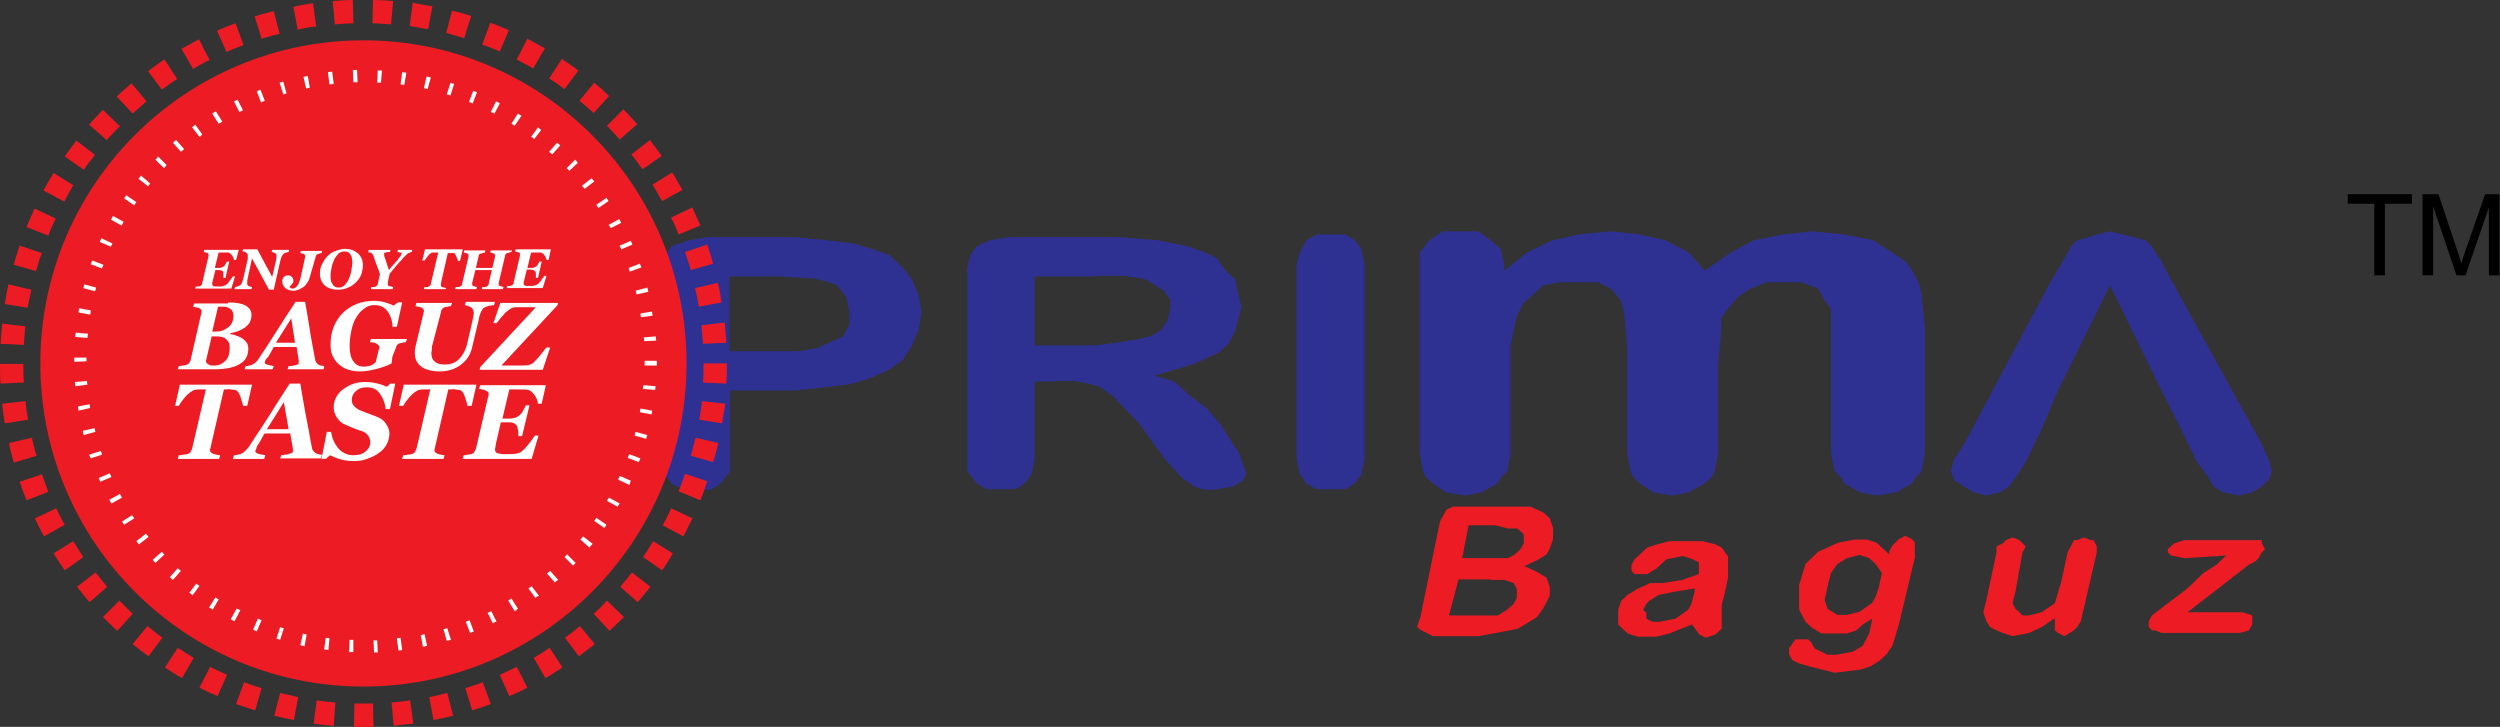
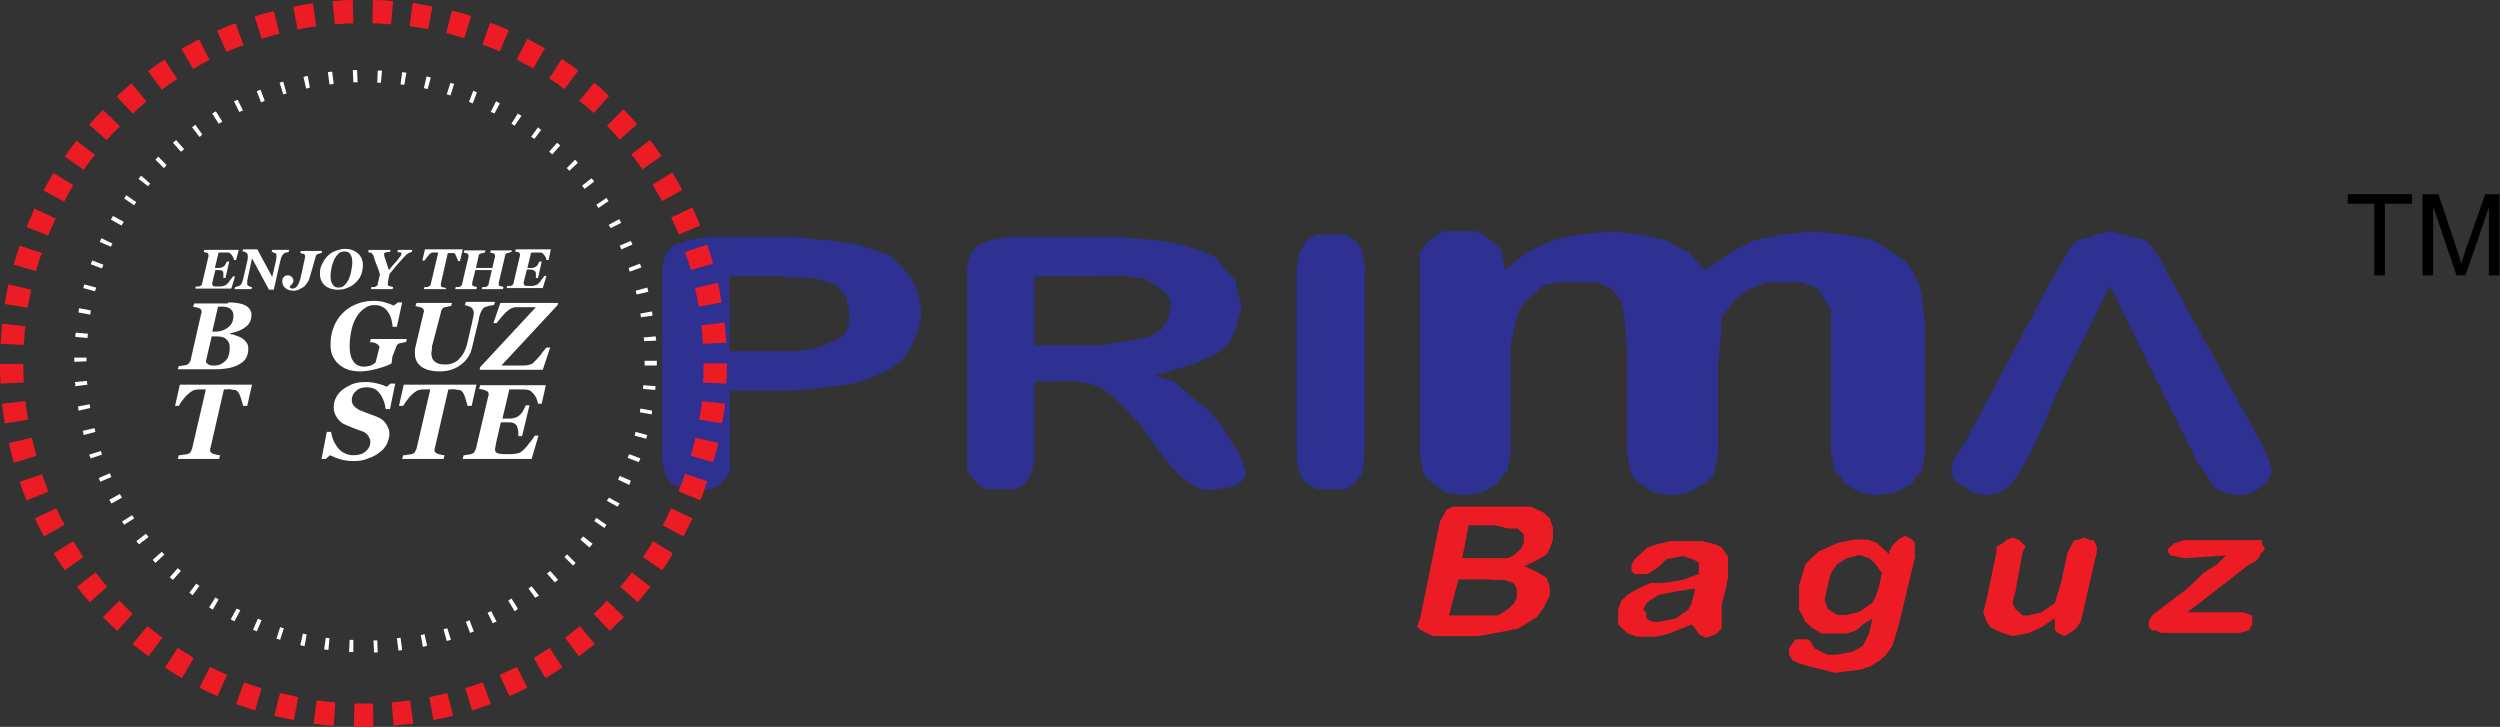
<svg xmlns="http://www.w3.org/2000/svg" version="1.1" id="Layer_1" x="0px" y="0px" viewBox="0 0 471.2 137" style="enable-background:new 0 0 471.2 137;" xml:space="preserve">
  <rect x="0" y="0" width="471.2" height="137" fill="#333333" stroke="none" />
  <style type="text/css">
	.st0{fill:#ED1C24;}
	.st1{fill:#2E3192;}
	.st2{fill:#FFFFFF;}
</style>
  <g>
    <g>
      <g>
        <path class="st0" d="M276.8,99l-1.2,6.2h5.5h3.1l1.2-0.6l1.2-1.1l0.6-1.1v-1.7l-1.2-1.1h-1.8l-2.4-0.6H276.8z M281,109.2h-6.1     l-1.8,6.8h6.1h3.1l1.8-1.1l1.2-1.1l0.6-1.1v-1.7l-0.6-1.1l-1.8-0.6H281z M278.6,119.9h-8.5l-1.2-0.6l-1.2-0.6l-0.6-0.6l0.6-1.7     l3.7-18.1l0.6-1.1l0.6-1.1l1.2-0.6h1.8h9.2h3.7l2.4,1.1l1.2,1.1l0.6,1.7v2.3l-0.6,1.7l-0.6,1.1l-1.8,1.1l-2.4,1.1l2.4,1.1     l1.8,1.1l0.6,1.7v1.7l-1.2,2.3l-1.2,1.7l-1.8,1.1l-1.8,1.1l-3.1,0.6L278.6,119.9z" />
        <path class="st0" d="M319.5,110.9L319.5,110.9l-3.7,0.6l-3.1,0.6l-1.8,1.1l-0.6,0.6l-0.6,1.1l0.6,0.6v1.1l1.2,0.6h1.2l3.1-0.6     l2.4-1.7l0.6-1.1l0.6-2.3V110.9z M318.9,117.7L318.9,117.7l-4.3,1.7l-2.4,0.6h-1.8h-1.8l-1.8-0.6l-1.2-1.1l-0.6-0.6V116v-1.1     l0.6-1.7l1.2-1.1l1.8-1.1l2.4-1.1h2.4l3.7-0.6l3.1-1.1v-1.1v-1.1l-1.2-0.6l-1.8-0.6l-3.1,0.6l-1.8,1.7l-1.8,1.1h-1.2h-1.2     l-0.6-0.6v-1.1l0.6-1.1l1.2-1.1l1.2-1.1l1.8-0.6l2.4-0.6h3.1h3.1l2.4,0.6l1.2,0.6l1.2,1.7v1.7v2.3l-0.6,2.8l-0.6,2.3v2.8v1.7     l-1.2,1.1l-1.8,0.6l-1.2-0.6L318.9,117.7z" />
        <path class="st0" d="M344.5,110.3L344.5,110.3l-0.6,2.8l0.6,1.7l1.8,1.1h1.8l2.4-0.6l2.4-1.7l0.6-1.1l0.6-1.7l0.6-2.8l-1.2-1.7     l-1.2-1.1l-1.8-0.6l-2.4,0.6l-1.8,1.1l-1.2,1.7L344.5,110.3z M361,104.7l-3.1,13l-1.2,4l-1.2,1.7l-1.2,1.1l-1.8,1.1l-1.8,0.6     l-4.9,0.6l-2.4-0.6l-2.4-0.6L339,125l-1.2-0.6l-0.6-1.1v-1.1l1.2-1.7h1.2h1.2l0.6,0.6l0.6,1.1l1.2,0.6l1.2,0.6h1.8l3.1-0.6     l1.8-1.1l1.2-2.3l0.6-2.8l-1.8,1.1l-1.2,1.1l-1.8,0.6h-2.4h-2.4l-1.8-1.1l-1.2-1.1l-1.2-2.3v-2.3v-2.3l1.2-4l2.4-2.3l3.7-1.7     l3.1-0.6h2.4l1.8,0.6l1.2,1.1l1.2,1.1v-0.6l0.6-1.1l0.6-0.6l0.6-0.6l1.2-0.6l1.2,0.6l0.6,0.6V104.7z" />
        <polygon class="st0" points="387.3,117.1 387.3,116.5 384.8,118.2 382.4,119.3 379.3,119.9 377.5,119.3 376.3,118.8 375.1,118.2      374.4,117.1 373.8,115.4 374.4,113.1 376.3,104.1 376.3,103 377.5,102.4 378.1,101.8 379.3,101.3 380.6,101.8 381.2,102.4      381.8,103 381.2,104.1 379.9,111.4 379.3,113.7 379.9,114.8 380.6,115.4 381.2,116 382.4,116 384.8,115.4 387.3,113.7      388.5,109.7 389.7,104.1 390.3,103 390.9,101.8 391.5,101.8 392.8,101.3 394,101.8 394.6,101.8 395.2,103 395.2,104.1      392.2,117.1 391.5,118.2 390.9,118.8 389.1,119.9 387.9,119.3 387.3,118.8 387.3,118.2    " />
        <polygon class="st0" points="423.9,106.4 412.3,115.4 422.7,115.4 424.5,116 424.5,116.5 424.5,117.7 423.9,118.8 422.1,119.3      407.4,119.3 406.2,118.8 405.6,118.8 405,118.2 405,117.1 405.6,116 408.6,113.7 412.3,110.9 415.3,108 417.8,106.4 419.6,104.7      411.7,105.2 409.2,104.7 408.6,104.1 408.6,103.5 409.8,102.4 411.7,101.8 423.3,101.8 426.3,101.8 426.3,102.4 426.9,103.5      426.3,104.1 425.7,105.2 425.1,105.8    " />
        <path class="st1" d="M146.7,52.1h-9.2v14.1h9.2h3.7l3.7-0.6l2.4-1.1l2.4-1.1l1.2-2.3v-2.3l-0.6-2.8l-1.8-2.3l-1.8-0.6l-2.4-0.6     L146.7,52.1z M149.8,73.6h-12.2v13v2.3l-1.8,2.3l-1.8,1.1h-2.4H129l-2.4-1.1l-1.2-1.7l-0.6-2.8V50.4l0.6-2.3l1.2-1.7l3.1-1.1     l3.7-0.6h16.5l6.1,0.6l4.9,0.6l3.7,1.1l3.1,1.1l2.4,2.3l1.8,2.3l1.2,2.8l0.6,3.4l-0.6,3.4l-1.2,2.8l-1.8,2.8l-2.4,1.7l-3.7,1.7     l-3.7,1.1l-4.9,0.6L149.8,73.6z" />
        <path class="st1" d="M206.6,52.1H195v13h11.6l4.3-0.6l3.7-0.6l2.4-0.6l1.8-1.1l1.2-1.7l0.6-2.3v-1.7l-1.2-1.7l-1.8-1.1l-1.8-1.1     l-3.7-0.6H206.6z M199.2,71.9H195v14.7l-0.6,2.8l-1.2,1.7l-1.8,1.1h-3.1h-2.4l-1.8-1.1l-1.8-2.3v-2.3V50.4l0.6-2.3l1.2-1.7     l2.4-1.1l3.7-0.6h20.8l7.3,0.6l5.5,1.1l3.1,1.1l2.4,1.1L231,51l1.8,1.7l0.6,2.8l0.6,2.3l-0.6,2.3l-0.6,2.3l-1.2,2.3l-1.8,1.7     l-2.4,1.1l-2.4,1.1l-3.7,1.1l-3.7,1.1l3.7,1.1l3.1,2.8l3.1,2.3l2.4,2.8l3.7,5.7l1.2,3.4v0.6l-0.6,1.1l-1.8,1.1l-3.7,0.6h-1.8     l-1.8-0.6l-2.4-1.7l-3.1-3.4l-4.9-6.8l-4.9-5.1l-2.4-1.7l-1.8-0.6l-3.1-0.6H199.2z" />
        <polygon class="st1" points="244.4,86.6 244.4,49.8 245,47.6 246.2,45.3 248.1,44.2 250.5,44.2 253.6,44.2 255.4,45.3 256.6,47      257.2,49.8 257.2,86.6 256.6,89.4 255.4,91.1 253.6,92.2 250.5,92.2 248.1,92.2 246.2,91.1 245,89.4    " />
        <polygon class="st1" points="323.8,69.1 323.8,85.4 323.2,88.8 322.6,90 321.3,91.1 318.3,92.8 315.2,93.4 311.6,92.8      309.1,91.1 307.9,90 307.3,88.8 306.7,85.4 306.7,65.7 306.1,58.9 305.5,56.6 303.6,54.4 301.2,53.2 297.5,53.2 293.9,53.2      290.8,53.8 289,55.5 287.1,57.2 285.9,59.5 285.3,62.3 284.7,65.1 284.7,69.1 284.7,85.4 284.1,88.8 282.9,90 282.3,91.1      279.2,92.8 276.2,93.4 272.5,92.8 270.1,91.1 268.8,90 268.2,88.8 267.6,85.4 267.6,50.4 267.6,47.6 269.4,45.3 271.9,43.6      274.9,43.6 278.6,43.6 281,45.3 282.9,47 283.5,49.8 283.5,51 287.8,47.6 292.6,45.3 297.5,44.2 303.6,43.6 309.1,44.2 314,45.3      318.3,47.6 321.3,51 326.2,47.6 330.5,45.3 336,44.2 341.5,43.6 347.6,44.2 353.1,45.3 357.4,48.1 359.2,49.3 360.4,51      361.6,53.2 362.2,55.5 362.8,61.7 362.8,85.4 362.2,88.8 361,90 360.4,91.1 357.4,92.8 353.7,93.4 350.6,92.8 347.6,91.1 347,90      345.8,88.8 345.1,85.4 345.1,65.1 345.1,58.3 343.9,56.6 342.7,54.4 339.6,53.2 336.6,53.2 332.9,53.2 329.9,54.4 327.4,56.1      325.6,58.3 324.4,60 324.4,62.3    " />
        <polygon class="st1" points="407.4,73.6 397.7,53.8 387.9,73.6 384.8,80.9 381.8,87.1 379.9,90 378.7,91.7 376.9,92.8      374.4,93.4 372,92.8 370.2,91.7 368.3,90.5 367.7,88.8 368.3,86.6 370.2,83.7 386.7,52.7 388.5,49.8 390.3,46.5 391.5,45.3      393.4,44.8 395.2,44.2 397.7,43.6 400.1,44.2 402.5,44.8 404.4,45.3 405.6,46.5 407.4,49.3 409.2,52.7 426.3,83.7 427.6,86.6      428.2,88.8 427.6,90.5 426.3,91.7 424.5,92.8 422.1,93.4 419,92.8 417.2,91.7 415.9,89.4 414.1,87.1 411.1,80.9    " />
      </g>
      <g>
        <path d="M447.5,51.9V38.4h-5v-1.8h12.1v1.8h-5.1v13.5H447.5z" />
        <path d="M456.6,51.9V36.6h3l3.6,10.8c0.3,1,0.6,1.8,0.7,2.3c0.2-0.6,0.4-1.4,0.8-2.5l3.7-10.6h2.7v15.3h-2V39.1l-4.4,12.8H463     l-4.4-13v13H456.6z" />
      </g>
    </g>
    <g>
      <g>
-         <circle class="st0" cx="68.5" cy="68.5" r="60.9" />
        <path class="st0" d="M68.5,137c-0.6,0-1.2,0-1.8,0l0.1-4.4c1.2,0,2.4,0,3.5,0l0.1,4.4C69.8,137,69.1,137,68.5,137z M62.9,136.8     c-1.3-0.1-2.5-0.2-3.8-0.4l0.6-4.4c1.2,0.2,2.3,0.3,3.5,0.4L62.9,136.8z M74.2,136.8l-0.4-4.4c1.2-0.1,2.3-0.2,3.5-0.4l0.6,4.4     C76.7,136.5,75.4,136.6,74.2,136.8z M55.4,135.7c-1.2-0.2-2.5-0.5-3.7-0.8l1.1-4.3c1.1,0.3,2.3,0.5,3.4,0.8L55.4,135.7z      M81.7,135.7l-0.8-4.3c1.1-0.2,2.3-0.5,3.4-0.8l1.1,4.3C84.1,135.2,82.9,135.5,81.7,135.7z M48.1,133.9c-1.2-0.4-2.4-0.8-3.6-1.2     l1.5-4.1c1.1,0.4,2.2,0.8,3.3,1.1L48.1,133.9z M89,133.9l-1.3-4.2c1.1-0.3,2.2-0.7,3.3-1.1l1.5,4.1     C91.4,133.1,90.2,133.5,89,133.9z M41,131.2c-1.2-0.5-2.3-1-3.4-1.6l2-3.9c1,0.5,2.1,1,3.2,1.5L41,131.2z M96,131.2l-1.8-4     c1.1-0.5,2.1-1,3.2-1.5l2,3.9C98.3,130.2,97.2,130.7,96,131.2z M34.3,127.8c-1.1-0.6-2.2-1.3-3.2-2l2.4-3.7c1,0.6,2,1.3,3,1.9     L34.3,127.8z M102.8,127.8l-2.2-3.8c1-0.6,2-1.2,3-1.9l2.4,3.7C104.9,126.5,103.9,127.2,102.8,127.8z M28,123.7     c-1-0.7-2-1.5-3-2.3l2.8-3.4c0.9,0.7,1.8,1.5,2.8,2.2L28,123.7z M109.1,123.7l-2.6-3.5c0.9-0.7,1.9-1.4,2.8-2.2l2.8,3.4     C111.1,122.2,110.1,122.9,109.1,123.7z M22.1,118.9c-0.9-0.8-1.8-1.7-2.7-2.6l3.1-3.1c0.8,0.8,1.7,1.7,2.5,2.5L22.1,118.9z      M114.9,118.9l-3-3.2c0.9-0.8,1.7-1.6,2.5-2.5l3.2,3.1C116.7,117.2,115.8,118,114.9,118.9z M16.9,113.5c-0.8-0.9-1.6-1.9-2.4-2.9     l3.5-2.7c0.7,0.9,1.5,1.8,2.2,2.7L16.9,113.5z M120.2,113.5l-3.3-2.9c0.8-0.9,1.5-1.8,2.2-2.7l3.5,2.7     C121.8,111.6,121,112.5,120.2,113.5z M12.2,107.5c-0.7-1-1.4-2.1-2.1-3.2l3.7-2.3c0.6,1,1.3,2,1.9,3L12.2,107.5z M124.8,107.5     l-3.6-2.5c0.7-1,1.3-2,1.9-3l3.7,2.3C126.2,105.4,125.5,106.5,124.8,107.5z M8.3,101.1c-0.6-1.1-1.2-2.2-1.7-3.4l4-1.9     c0.5,1.1,1,2.1,1.6,3.1L8.3,101.1z M128.8,101.1l-3.9-2.1c0.6-1,1.1-2.1,1.6-3.2l4,1.9C129.9,98.9,129.4,100,128.8,101.1z      M5,94.3c-0.5-1.2-0.9-2.3-1.3-3.5l4.2-1.4c0.4,1.1,0.8,2.2,1.2,3.3L5,94.3z M132,94.3l-4.1-1.7c0.4-1.1,0.9-2.2,1.2-3.3l4.2,1.4     C132.9,91.9,132.5,93.1,132,94.3z M2.6,87.2c-0.3-1.2-0.7-2.4-0.9-3.7l4.3-1c0.3,1.1,0.5,2.3,0.9,3.4L2.6,87.2z M134.4,87.1     l-4.2-1.2c0.3-1.1,0.6-2.3,0.9-3.4l4.3,1C135.1,84.7,134.8,85.9,134.4,87.1z M0.9,79.8c-0.2-1.2-0.4-2.5-0.5-3.7l4.4-0.5     c0.1,1.2,0.3,2.3,0.5,3.5L0.9,79.8z M136.1,79.8l-4.3-0.7c0.2-1.2,0.4-2.3,0.5-3.5l4.4,0.5C136.5,77.3,136.3,78.5,136.1,79.8z      M0.1,72.3C0,71.1,0,69.8,0,68.6l4.4,0c0,1.2,0,2.4,0.1,3.5L0.1,72.3z M136.9,72.3l-4.4-0.2c0.1-1.2,0.1-2.4,0.1-3.5v-0.1h4.4     v0.1C137,69.7,137,71,136.9,72.3z M4.5,65l-4.4-0.2c0.1-1.3,0.2-2.5,0.3-3.8l4.4,0.5C4.6,62.7,4.6,63.8,4.5,65z M132.5,64.8     c-0.1-1.2-0.2-2.4-0.3-3.5l4.4-0.5c0.1,1.2,0.2,2.5,0.3,3.8L132.5,64.8z M5.2,58l-4.3-0.7c0.2-1.2,0.4-2.5,0.7-3.7l4.3,1     C5.7,55.7,5.4,56.8,5.2,58z M131.7,57.8c-0.2-1.2-0.4-2.3-0.7-3.5l4.3-1c0.3,1.2,0.5,2.5,0.7,3.7L131.7,57.8z M6.8,51.1l-4.2-1.2     c0.3-1.2,0.7-2.4,1.1-3.6l4.2,1.4C7.4,48.8,7.1,50,6.8,51.1z M130.2,50.9c-0.3-1.1-0.7-2.3-1.1-3.4l4.2-1.4     c0.4,1.2,0.8,2.4,1.1,3.6L130.2,50.9z M9.1,44.4L5,42.8c0.5-1.2,1-2.3,1.5-3.5l4,1.9C10,42.2,9.5,43.3,9.1,44.4z M127.9,44.2     c-0.4-1.1-0.9-2.2-1.4-3.2l4-1.9c0.5,1.1,1,2.3,1.5,3.4L127.9,44.2z M12.1,38l-3.9-2.1c0.6-1.1,1.2-2.2,1.9-3.3l3.7,2.3     C13.2,36,12.6,37,12.1,38z M124.8,37.9c-0.6-1-1.2-2.1-1.8-3.1l3.7-2.3c0.7,1.1,1.3,2.2,1.9,3.3L124.8,37.9z M15.8,32l-3.6-2.5     c0.7-1,1.5-2.1,2.2-3l3.5,2.7C17.2,30.1,16.4,31,15.8,32z M121.1,31.9c-0.7-1-1.4-1.9-2.1-2.8l3.5-2.7c0.8,1,1.5,2,2.2,3     L121.1,31.9z M20.1,26.4l-3.3-2.9c0.8-0.9,1.7-1.9,2.6-2.8l3.2,3.1C21.7,24.7,20.9,25.5,20.1,26.4z M116.8,26.3     c-0.8-0.9-1.6-1.8-2.4-2.6l3.1-3.1c0.9,0.9,1.7,1.8,2.6,2.8L116.8,26.3z M25,21.4l-3-3.2c0.9-0.9,1.9-1.7,2.8-2.5l2.8,3.4     C26.8,19.8,25.9,20.6,25,21.4z M111.9,21.3c-0.9-0.8-1.8-1.6-2.7-2.3l2.8-3.4c1,0.8,1.9,1.6,2.8,2.5L111.9,21.3z M30.5,16.9     l-2.6-3.5c1-0.7,2-1.5,3.1-2.2l2.4,3.7C32.4,15.5,31.4,16.2,30.5,16.9z M106.4,16.8c-0.9-0.7-1.9-1.4-2.9-2l2.4-3.7     c1,0.7,2.1,1.4,3.1,2.2L106.4,16.8z M36.4,13l-2.2-3.8c1.1-0.6,2.2-1.2,3.3-1.8l2,3.9C38.4,11.8,37.4,12.4,36.4,13z M100.5,12.9     c-1-0.6-2.1-1.1-3.1-1.7l2-3.9c1.1,0.6,2.2,1.2,3.3,1.8L100.5,12.9z M42.7,9.8l-1.8-4c1.1-0.5,2.3-1,3.5-1.4l1.5,4.1     C44.8,8.9,43.7,9.3,42.7,9.8z M94.2,9.7c-1.1-0.5-2.2-0.9-3.3-1.3l1.5-4.1c1.2,0.4,2.4,0.9,3.5,1.4L94.2,9.7z M49.3,7.3l-1.3-4.2     c1.2-0.4,2.4-0.7,3.6-1l1.1,4.3C51.5,6.6,50.4,7,49.3,7.3z M87.5,7.2c-1.1-0.3-2.3-0.7-3.4-1L85.2,2c1.2,0.3,2.4,0.6,3.6,1     L87.5,7.2z M56.1,5.6l-0.8-4.3C56.5,1,57.7,0.8,59,0.6L59.6,5C58.4,5.1,57.3,5.3,56.1,5.6z M80.7,5.5c-1.2-0.2-2.3-0.4-3.5-0.6     l0.6-4.4C79,0.8,80.3,1,81.5,1.2L80.7,5.5z M63.1,4.6l-0.4-4.4C64,0.1,65.2,0,66.5,0l0.1,4.4C65.4,4.4,64.3,4.5,63.1,4.6z      M73.7,4.6c-1.2-0.1-2.4-0.2-3.5-0.2L70.3,0c1.3,0,2.5,0.1,3.8,0.2L73.7,4.6z" />
        <path class="st2" d="M70.5,123l-0.1-2.3c0.2,0,0.5,0,0.7,0l0.1,2.3C71,122.9,70.7,123,70.5,123z M66.6,122.9c-0.3,0-0.5,0-0.8,0     l0.1-2.3c0.2,0,0.5,0,0.7,0L66.6,122.9z M75.1,122.6l-0.3-2.3c0.2,0,0.5-0.1,0.7-0.1l0.3,2.3C75.6,122.6,75.4,122.6,75.1,122.6z      M61.9,122.5c-0.3,0-0.5-0.1-0.8-0.1l0.3-2.2c0.2,0,0.5,0.1,0.7,0.1L61.9,122.5z M79.7,121.9l-0.4-2.2c0.2,0,0.5-0.1,0.7-0.2     l0.5,2.2C80.2,121.8,80,121.9,79.7,121.9z M57.4,121.8c-0.3-0.1-0.5-0.1-0.8-0.2l0.5-2.2c0.2,0.1,0.5,0.1,0.7,0.2L57.4,121.8z      M84.2,120.8l-0.6-2.2c0.2-0.1,0.5-0.1,0.7-0.2l0.7,2.2C84.7,120.7,84.5,120.7,84.2,120.8z M52.8,120.6c-0.2-0.1-0.5-0.2-0.7-0.2     l0.7-2.2c0.2,0.1,0.5,0.2,0.7,0.2L52.8,120.6z M88.6,119.3l-0.8-2.1c0.2-0.1,0.5-0.2,0.7-0.3l0.8,2.1     C89.1,119.1,88.9,119.2,88.6,119.3z M48.4,119c-0.2-0.1-0.5-0.2-0.7-0.3l0.9-2.1c0.2,0.1,0.5,0.2,0.7,0.3L48.4,119z M92.9,117.5     l-1-2c0.2-0.1,0.4-0.2,0.7-0.3l1,2C93.4,117.2,93.1,117.3,92.9,117.5z M44.2,117.1c-0.2-0.1-0.5-0.2-0.7-0.4l1.1-2     c0.2,0.1,0.4,0.2,0.7,0.3L44.2,117.1z M97,115.2l-1.2-2c0.2-0.1,0.4-0.3,0.6-0.4l1.2,1.9C97.4,115,97.2,115.1,97,115.2z      M40.1,114.9c-0.2-0.1-0.4-0.3-0.7-0.4l1.2-1.9c0.2,0.1,0.4,0.3,0.6,0.4L40.1,114.9z M100.9,112.7l-1.3-1.8     c0.2-0.1,0.4-0.3,0.6-0.4l1.4,1.8C101.3,112.4,101.1,112.5,100.9,112.7z M36.3,112.2c-0.2-0.2-0.4-0.3-0.6-0.5L37,110     c0.2,0.2,0.4,0.3,0.6,0.4L36.3,112.2z M104.6,109.8l-1.5-1.7c0.2-0.2,0.4-0.3,0.6-0.5l1.5,1.7     C104.9,109.5,104.7,109.6,104.6,109.8z M32.6,109.3c-0.2-0.2-0.4-0.3-0.6-0.5l1.5-1.7c0.2,0.2,0.4,0.3,0.6,0.5L32.6,109.3z      M108,106.6l-1.6-1.6c0.2-0.2,0.3-0.4,0.5-0.5l1.6,1.6C108.3,106.3,108.1,106.5,108,106.6z M29.3,106.1c-0.2-0.2-0.4-0.4-0.5-0.6     l1.7-1.5c0.2,0.2,0.3,0.4,0.5,0.5L29.3,106.1z M111.1,103.2l-1.7-1.5c0.2-0.2,0.3-0.4,0.5-0.6l1.8,1.4     C111.4,102.8,111.3,103,111.1,103.2z M26.2,102.6c-0.2-0.2-0.3-0.4-0.5-0.6l1.8-1.4c0.2,0.2,0.3,0.4,0.5,0.6L26.2,102.6z      M113.9,99.5l-1.9-1.3c0.1-0.2,0.3-0.4,0.4-0.6l1.9,1.3C114.2,99.1,114.1,99.3,113.9,99.5z M23.4,98.9c-0.1-0.2-0.3-0.4-0.4-0.6     l1.9-1.2c0.1,0.2,0.3,0.4,0.4,0.6L23.4,98.9z M116.4,95.5l-2-1.1c0.1-0.2,0.2-0.4,0.4-0.6l2,1.1     C116.7,95.1,116.5,95.3,116.4,95.5z M21,94.9c-0.1-0.2-0.3-0.5-0.4-0.7l2-1.1c0.1,0.2,0.2,0.4,0.4,0.7L21,94.9z M118.6,91.4     l-2.1-1c0.1-0.2,0.2-0.5,0.3-0.7l2.1,0.9C118.8,90.9,118.7,91.2,118.6,91.4z M18.9,90.8c-0.1-0.2-0.2-0.5-0.3-0.7l2.1-0.9     c0.1,0.2,0.2,0.5,0.3,0.7L18.9,90.8z M120.4,87.1l-2.1-0.8c0.1-0.2,0.2-0.5,0.3-0.7l2.1,0.8C120.6,86.6,120.5,86.9,120.4,87.1z      M17.1,86.4c-0.1-0.2-0.2-0.5-0.3-0.7L19,85c0.1,0.2,0.2,0.5,0.2,0.7L17.1,86.4z M121.8,82.7l-2.2-0.6c0.1-0.2,0.1-0.5,0.2-0.7     l2.2,0.6C121.9,82.2,121.9,82.4,121.8,82.7z M15.8,82c-0.1-0.2-0.1-0.5-0.2-0.8l2.2-0.5c0.1,0.2,0.1,0.5,0.2,0.7L15.8,82z      M122.8,78.1l-2.2-0.4c0-0.2,0.1-0.5,0.1-0.7l2.2,0.4C122.9,77.6,122.9,77.9,122.8,78.1z M14.8,77.4c0-0.3-0.1-0.5-0.1-0.8     l2.2-0.4c0,0.2,0.1,0.5,0.1,0.7L14.8,77.4z M123.5,73.5l-2.3-0.2c0-0.2,0-0.5,0.1-0.7l2.3,0.2C123.5,73,123.5,73.3,123.5,73.5z      M14.2,72.8c0-0.3,0-0.5-0.1-0.8l2.3-0.2c0,0.2,0,0.5,0.1,0.7L14.2,72.8z M123.8,68.9l-2.3,0c0-0.2,0-0.5,0-0.7V68h2.3v0.1     C123.8,68.4,123.8,68.6,123.8,68.9z M14,68.2L14,68.2c0-0.3,0-0.5,0-0.8l2.3,0c0,0.2,0,0.5,0,0.7L14,68.2z M121.4,64.3     c0-0.2,0-0.5-0.1-0.7l2.3-0.2c0,0.3,0,0.5,0.1,0.8L121.4,64.3z M16.5,63.7l-2.3-0.2c0-0.3,0-0.5,0.1-0.8l2.3,0.2     C16.5,63.2,16.5,63.5,16.5,63.7z M120.8,59.8c0-0.2-0.1-0.5-0.1-0.7l2.2-0.4c0,0.3,0.1,0.5,0.1,0.8L120.8,59.8z M17,59.3     l-2.2-0.4c0-0.3,0.1-0.5,0.1-0.8l2.2,0.4C17.1,58.8,17.1,59,17,59.3z M120,55.5c-0.1-0.2-0.1-0.5-0.2-0.7l2.2-0.6     c0.1,0.3,0.1,0.5,0.2,0.8L120,55.5z M17.9,54.9l-2.2-0.6c0.1-0.3,0.1-0.5,0.2-0.7l2.2,0.6C18.1,54.4,18,54.7,17.9,54.9z      M118.7,51.2c-0.1-0.2-0.2-0.5-0.2-0.7l2.1-0.8c0.1,0.2,0.2,0.5,0.3,0.7L118.7,51.2z M19.2,50.6l-2.1-0.8     c0.1-0.2,0.2-0.5,0.3-0.7l2.1,0.8C19.4,50.2,19.3,50.4,19.2,50.6z M117.1,47c-0.1-0.2-0.2-0.5-0.3-0.7l2.1-0.9     c0.1,0.2,0.2,0.5,0.3,0.7L117.1,47z M20.9,46.5l-2.1-0.9c0.1-0.2,0.2-0.5,0.3-0.7l2.1,1C21.1,46,21,46.3,20.9,46.5z M115.1,43     c-0.1-0.2-0.2-0.4-0.4-0.6l2-1.1c0.1,0.2,0.3,0.5,0.4,0.7L115.1,43z M22.9,42.5l-2-1.1c0.1-0.2,0.3-0.5,0.4-0.7l2,1.1     C23.2,42.1,23,42.3,22.9,42.5z M112.8,39.2c-0.1-0.2-0.3-0.4-0.4-0.6l1.9-1.3c0.1,0.2,0.3,0.4,0.4,0.6L112.8,39.2z M25.3,38.7     l-1.9-1.3c0.1-0.2,0.3-0.4,0.4-0.6l1.9,1.3C25.5,38.3,25.4,38.5,25.3,38.7z M110.2,35.6c-0.2-0.2-0.3-0.4-0.5-0.6l1.8-1.4     c0.2,0.2,0.3,0.4,0.5,0.6L110.2,35.6z M27.9,35.1l-1.8-1.4c0.2-0.2,0.3-0.4,0.5-0.6l1.7,1.5C28.2,34.7,28.1,34.9,27.9,35.1z      M107.3,32.2c-0.2-0.2-0.3-0.4-0.5-0.5l1.6-1.6c0.2,0.2,0.4,0.4,0.5,0.6L107.3,32.2z M30.9,31.7l-1.6-1.6     c0.2-0.2,0.4-0.4,0.5-0.6l1.6,1.6C31.2,31.4,31,31.6,30.9,31.7z M104.1,29.1c-0.2-0.2-0.4-0.3-0.6-0.5l1.5-1.7     c0.2,0.2,0.4,0.3,0.6,0.5L104.1,29.1z M34.1,28.6l-1.5-1.7c0.2-0.2,0.4-0.3,0.6-0.5l1.5,1.7C34.5,28.3,34.3,28.5,34.1,28.6z      M100.7,26.2c-0.2-0.2-0.4-0.3-0.6-0.4l1.3-1.8c0.2,0.2,0.4,0.3,0.6,0.5L100.7,26.2z M37.6,25.8L36.2,24c0.2-0.2,0.4-0.3,0.6-0.5     l1.3,1.8C38,25.5,37.8,25.7,37.6,25.8z M97,23.7c-0.2-0.1-0.4-0.3-0.6-0.4l1.2-1.9c0.2,0.1,0.4,0.3,0.7,0.4L97,23.7z M41.2,23.3     L40,21.4c0.2-0.1,0.4-0.3,0.7-0.4l1.2,1.9C41.7,23.1,41.5,23.2,41.2,23.3z M93.2,21.4c-0.2-0.1-0.4-0.2-0.7-0.3l1-2     c0.2,0.1,0.5,0.2,0.7,0.4L93.2,21.4z M45.1,21.1l-1-2c0.2-0.1,0.5-0.2,0.7-0.3l1,2C45.6,20.9,45.4,21,45.1,21.1z M89.1,19.5     c-0.2-0.1-0.5-0.2-0.7-0.3l0.8-2.1c0.2,0.1,0.5,0.2,0.7,0.3L89.1,19.5z M49.2,19.3l-0.8-2.1c0.2-0.1,0.5-0.2,0.7-0.3l0.8,2.1     C49.7,19.1,49.4,19.2,49.2,19.3z M84.9,18c-0.2-0.1-0.5-0.2-0.7-0.2l0.7-2.2c0.2,0.1,0.5,0.2,0.7,0.2L84.9,18z M53.4,17.8     l-0.7-2.2c0.2-0.1,0.5-0.2,0.7-0.2l0.6,2.2C53.9,17.7,53.6,17.7,53.4,17.8z M80.6,16.8c-0.2-0.1-0.5-0.1-0.7-0.2l0.5-2.2     c0.3,0.1,0.5,0.1,0.8,0.2L80.6,16.8z M57.7,16.7l-0.5-2.2c0.3-0.1,0.5-0.1,0.8-0.2l0.4,2.2C58.2,16.6,58,16.6,57.7,16.7z      M76.2,16c-0.2,0-0.5-0.1-0.7-0.1l0.3-2.3c0.3,0,0.5,0.1,0.8,0.1L76.2,16z M62.1,15.9l-0.3-2.3c0.3,0,0.5-0.1,0.8-0.1l0.3,2.3     C62.6,15.9,62.4,15.9,62.1,15.9z M71.8,15.6c-0.2,0-0.5,0-0.7,0l0.1-2.3c0.3,0,0.5,0,0.8,0L71.8,15.6z M66.6,15.5l-0.1-2.3     c0.3,0,0.5,0,0.8,0l0.1,2.3C67.1,15.5,66.8,15.5,66.6,15.5z" />
      </g>
      <g>
        <path class="st2" d="M45,47.1L44.5,49h-0.4c0-0.3-0.2-0.6-0.4-0.9c-0.2-0.3-0.4-0.4-0.6-0.5c-0.1,0-0.2,0-0.4,0s-0.3,0-0.5,0h-1     l-0.7,2.9h0.7c0.3,0,0.5,0,0.6-0.1s0.3-0.1,0.4-0.2c0.1-0.1,0.2-0.2,0.3-0.4c0.1-0.2,0.2-0.4,0.3-0.5h0.4l-0.7,3.1h-0.4V52     c0-0.2,0-0.3,0-0.5c0-0.2-0.1-0.3-0.1-0.3C42,51.1,41.9,51,41.8,51c-0.1,0-0.3-0.1-0.5-0.1h-0.7l-0.5,2c0,0.1,0,0.2-0.1,0.3     c0,0.1,0,0.2,0,0.3c0,0.2,0.1,0.4,0.2,0.4C40.3,54,40.6,54,41,54c0.5,0,0.9,0,1.1-0.1s0.4-0.1,0.5-0.2c0.2-0.2,0.5-0.4,0.7-0.8     c0.3-0.4,0.5-0.6,0.6-0.8h0.4l-0.7,2.3h-6.8l0.1-0.4c0.1,0,0.2,0,0.4,0c0.2,0,0.3,0,0.4-0.1c0.1,0,0.2-0.1,0.3-0.2     c0.1-0.1,0.1-0.2,0.1-0.3l1.2-5.1c0-0.1,0-0.1,0-0.2c0,0,0-0.1,0-0.1c0-0.1-0.1-0.3-0.2-0.3c-0.1-0.1-0.4-0.1-0.7-0.2l0.1-0.4H45     z" />
        <path class="st2" d="M54.5,47.1l-0.1,0.4c-0.1,0-0.2,0-0.4,0.1c-0.2,0-0.4,0.1-0.5,0.2c-0.1,0.1-0.3,0.3-0.4,0.5     c-0.1,0.2-0.2,0.6-0.3,1l-1.2,5.3h-0.9l-3.2-5.9l-0.8,3.7c0,0.2-0.1,0.4-0.1,0.5c0,0.2,0,0.3,0,0.4c0,0.1,0,0.3,0,0.3     c0,0.1,0.1,0.1,0.1,0.2c0.1,0.1,0.2,0.1,0.4,0.2c0.2,0.1,0.3,0.1,0.4,0.1l-0.1,0.4h-3.2l0.1-0.4c0.1,0,0.2,0,0.4-0.1     s0.4-0.1,0.5-0.2c0.2-0.1,0.3-0.3,0.4-0.5c0.1-0.2,0.2-0.6,0.3-1l0.8-3.5c0-0.1,0-0.2,0-0.2c0-0.1,0-0.1,0-0.2c0-0.1,0-0.2,0-0.3     s-0.1-0.2-0.1-0.3c-0.1-0.1-0.2-0.2-0.4-0.3c-0.1-0.1-0.3-0.1-0.5-0.1l0.1-0.4h2.7l2.8,5.2l0.7-3c0-0.2,0.1-0.4,0.1-0.5     s0-0.3,0-0.4c0-0.1,0-0.2,0-0.3c0-0.1-0.1-0.2-0.1-0.2c-0.1-0.1-0.2-0.1-0.4-0.2c-0.2-0.1-0.3-0.1-0.4-0.1l0.1-0.4H54.5z" />
        <path class="st2" d="M58.4,52.2c-0.1,0.4-0.2,0.7-0.5,1.1c-0.2,0.3-0.4,0.6-0.7,0.8c-0.3,0.2-0.6,0.3-0.9,0.5     c-0.3,0.1-0.6,0.2-1,0.2c-0.6,0-1.2-0.2-1.5-0.5c-0.4-0.3-0.6-0.7-0.6-1.3c0-0.3,0.1-0.6,0.3-0.8c0.2-0.2,0.4-0.3,0.8-0.3     c0.3,0,0.5,0.1,0.7,0.3s0.3,0.4,0.3,0.7c0,0.1,0,0.3-0.1,0.4c-0.1,0.1-0.2,0.3-0.3,0.4l-0.3,0.3v0.1c0,0.1,0.1,0.1,0.2,0.2     c0.1,0,0.2,0.1,0.3,0.1c0.4,0,0.7-0.2,0.9-0.5c0.3-0.3,0.4-0.8,0.6-1.3l0.9-4.1c0-0.1,0-0.1,0-0.2c0,0,0-0.1,0-0.1     c0-0.1-0.1-0.3-0.2-0.3c-0.1-0.1-0.4-0.1-0.7-0.2l0.1-0.4h4l-0.1,0.4c-0.1,0-0.2,0-0.4,0.1c-0.1,0-0.3,0.1-0.3,0.1     c-0.1,0-0.2,0.1-0.3,0.2c-0.1,0.1-0.1,0.2-0.1,0.3L58.4,52.2z" />
        <path class="st2" d="M68.4,49.9c0,0.6-0.1,1.2-0.3,1.8s-0.6,1.1-1,1.5c-0.4,0.4-0.9,0.8-1.5,1c-0.6,0.3-1.2,0.4-2,0.4     c-1,0-1.8-0.3-2.4-0.8c-0.6-0.6-0.9-1.3-0.9-2.2c0-0.7,0.1-1.3,0.4-1.8c0.3-0.6,0.6-1.1,1-1.5c0.4-0.4,0.9-0.8,1.5-1     c0.6-0.2,1.2-0.4,1.8-0.4c1,0,1.8,0.3,2.4,0.8S68.4,49,68.4,49.9z M65.7,52.7c0.2-0.5,0.4-1,0.5-1.6s0.2-1.1,0.2-1.7     c0-0.6-0.1-1.1-0.4-1.5c-0.2-0.4-0.6-0.5-1.1-0.5c-0.4,0-0.8,0.1-1.1,0.4c-0.3,0.3-0.6,0.7-0.8,1.1c-0.2,0.5-0.4,1-0.5,1.5     s-0.2,1.1-0.2,1.7c0,0.6,0.1,1.1,0.4,1.5c0.2,0.4,0.6,0.6,1.1,0.6c0.4,0,0.8-0.1,1.1-0.4C65.2,53.5,65.5,53.1,65.7,52.7z" />
        <path class="st2" d="M77.7,47.1l-0.1,0.4c-0.1,0-0.2,0-0.3,0.1c-0.1,0-0.2,0.1-0.3,0.1c-0.2,0.1-0.3,0.2-0.4,0.3     c-0.1,0.1-0.3,0.3-0.5,0.5c-0.4,0.5-0.7,0.8-0.9,1c-0.2,0.2-0.6,0.7-1.1,1.3c-0.3,0.4-0.5,0.6-0.6,0.7c-0.1,0.1-0.1,0.4-0.2,0.7     l-0.2,1c0,0.1,0,0.1,0,0.2c0,0.1,0,0.1,0,0.1c0,0.1,0,0.2,0,0.2c0,0.1,0.1,0.1,0.2,0.2c0.1,0,0.2,0.1,0.4,0.1s0.3,0.1,0.4,0.1     l-0.1,0.4h-4.1l0.1-0.4c0.1,0,0.2,0,0.4,0c0.2,0,0.3,0,0.4-0.1c0.1-0.1,0.2-0.1,0.3-0.2c0.1-0.1,0.1-0.2,0.1-0.3l0.3-1.3     c0-0.1,0-0.2,0.1-0.3c0-0.1,0-0.1,0-0.2c0-0.1,0-0.2-0.1-0.3c0-0.1-0.1-0.3-0.1-0.4c-0.2-0.6-0.4-1-0.5-1.3     c-0.1-0.3-0.3-0.7-0.4-1.2c-0.1-0.2-0.1-0.3-0.2-0.5c-0.1-0.1-0.2-0.2-0.3-0.3c-0.1-0.1-0.2-0.1-0.3-0.1c-0.1,0-0.2,0-0.3-0.1     l0.1-0.4h4.1l-0.1,0.4c-0.4,0-0.6,0-0.8,0.1c-0.2,0-0.3,0.1-0.3,0.2c0,0,0,0.1,0,0.3c0,0.1,0.1,0.4,0.2,0.7     c0.1,0.2,0.2,0.5,0.3,0.9c0.1,0.4,0.3,0.8,0.4,1.2c0.4-0.5,0.8-1,1.2-1.4c0.4-0.4,0.6-0.7,0.7-0.9c0.3-0.3,0.4-0.5,0.4-0.6     c0-0.1,0.1-0.1,0.1-0.2c0-0.1-0.1-0.2-0.2-0.2s-0.4-0.1-0.6-0.1l0.1-0.4H77.7z" />
        <path class="st2" d="M87.2,47.1l-0.5,2.1h-0.4c0-0.1,0-0.3-0.1-0.4s-0.1-0.3-0.2-0.5c-0.1-0.2-0.2-0.3-0.2-0.4s-0.2-0.2-0.3-0.2     c-0.1,0-0.2,0-0.4,0c-0.2,0-0.3,0-0.4,0h-0.3l-1.3,5.7c0,0.1,0,0.1,0,0.2c0,0.1,0,0.1,0,0.1c0,0.1,0,0.2,0,0.2     c0,0.1,0.1,0.1,0.2,0.2c0.1,0,0.2,0.1,0.4,0.1s0.3,0.1,0.4,0.1L84,54.5h-4.1l0.1-0.4c0.1,0,0.2,0,0.4,0c0.2,0,0.3,0,0.4-0.1     c0.1-0.1,0.2-0.1,0.3-0.2c0.1-0.1,0.1-0.2,0.1-0.3l1.4-5.9h-0.2c-0.1,0-0.3,0-0.4,0c-0.1,0-0.3,0-0.5,0c-0.1,0-0.3,0.1-0.4,0.2     c-0.2,0.1-0.3,0.3-0.4,0.4c-0.2,0.2-0.3,0.4-0.4,0.5c-0.1,0.2-0.2,0.3-0.3,0.4h-0.4l0.5-2.1H87.2z" />
        <path class="st2" d="M96.5,47.1l-0.1,0.4c-0.1,0-0.2,0-0.4,0.1s-0.3,0.1-0.4,0.1c-0.1,0-0.2,0.1-0.3,0.2     c-0.1,0.1-0.1,0.2-0.1,0.3L94,53.3c0,0.1,0,0.1,0,0.2s0,0.1,0,0.1c0,0.2,0.1,0.3,0.2,0.3s0.4,0.1,0.7,0.2l-0.1,0.4h-4l0.1-0.4     c0.1,0,0.2,0,0.4,0c0.2,0,0.3,0,0.4-0.1c0.1,0,0.2-0.1,0.3-0.2s0.1-0.2,0.1-0.3l0.6-2.6h-3.1l-0.6,2.4c0,0.1,0,0.1,0,0.2     c0,0.1,0,0.1,0,0.1c0,0.2,0.1,0.3,0.2,0.3c0.1,0.1,0.4,0.1,0.7,0.2l-0.1,0.4h-4l0.1-0.4c0.1,0,0.2,0,0.4,0c0.2,0,0.3,0,0.4-0.1     c0.1,0,0.2-0.1,0.3-0.2c0.1-0.1,0.1-0.2,0.1-0.3l1.2-5.1c0-0.1,0-0.1,0-0.2c0,0,0-0.1,0-0.1c0-0.1-0.1-0.3-0.2-0.3     c-0.1-0.1-0.4-0.1-0.7-0.2l0.1-0.4h4l-0.1,0.4c-0.1,0-0.2,0-0.4,0.1c-0.2,0-0.3,0.1-0.4,0.1c-0.1,0-0.3,0.1-0.3,0.2     c-0.1,0.1-0.1,0.2-0.1,0.3l-0.5,2.2h3.1l0.5-2.1c0-0.1,0-0.1,0-0.2c0,0,0-0.1,0-0.1c0-0.1-0.1-0.3-0.2-0.3     c-0.1-0.1-0.4-0.1-0.7-0.2l0.1-0.4H96.5z" />
        <path class="st2" d="M103.8,47.1l-0.4,1.9h-0.4c0-0.3-0.2-0.6-0.4-0.9c-0.2-0.3-0.4-0.4-0.6-0.5c-0.1,0-0.2,0-0.4,0s-0.3,0-0.5,0     h-1l-0.7,2.9h0.7c0.3,0,0.5,0,0.6-0.1s0.3-0.1,0.4-0.2c0.1-0.1,0.2-0.2,0.3-0.4c0.1-0.2,0.2-0.4,0.3-0.5h0.4l-0.7,3.1h-0.4V52     c0-0.2,0-0.3,0-0.5c0-0.2-0.1-0.3-0.1-0.3c-0.1-0.1-0.2-0.2-0.4-0.3c-0.1,0-0.3-0.1-0.5-0.1h-0.7l-0.5,2c0,0.1,0,0.2-0.1,0.3     c0,0.1,0,0.2,0,0.3c0,0.2,0.1,0.4,0.2,0.4c0.1,0.1,0.4,0.1,0.8,0.1c0.5,0,0.9,0,1.1-0.1s0.4-0.1,0.5-0.2c0.2-0.2,0.5-0.4,0.7-0.8     c0.3-0.4,0.5-0.6,0.6-0.8h0.4l-0.7,2.3h-6.8l0.1-0.4c0.1,0,0.2,0,0.4,0c0.2,0,0.3,0,0.4-0.1c0.1,0,0.2-0.1,0.3-0.2     c0.1-0.1,0.1-0.2,0.1-0.3l1.2-5.1c0-0.1,0-0.1,0-0.2c0,0,0-0.1,0-0.1c0-0.1-0.1-0.3-0.2-0.3c-0.1-0.1-0.4-0.1-0.7-0.2l0.1-0.4     H103.8z" />
      </g>
      <g>
        <path class="st2" d="M47.5,72.5l-0.9,4h-0.8c0-0.2-0.1-0.5-0.2-0.8c-0.1-0.3-0.2-0.7-0.3-1c-0.1-0.3-0.3-0.6-0.4-0.8     c-0.2-0.2-0.4-0.4-0.6-0.4c-0.2,0-0.4,0-0.8-0.1s-0.6,0-0.8,0h-0.5l-2.5,10.9c0,0.1,0,0.2-0.1,0.3c0,0.1,0,0.2,0,0.2     c0,0.2,0,0.3,0.1,0.4c0.1,0.1,0.2,0.2,0.4,0.3c0.2,0.1,0.4,0.1,0.7,0.2s0.6,0.1,0.7,0.1l-0.2,0.7h-7.8l0.2-0.7     c0.2,0,0.5,0,0.8-0.1c0.4,0,0.6-0.1,0.8-0.1c0.3-0.1,0.5-0.2,0.6-0.4c0.1-0.2,0.2-0.4,0.3-0.6l2.6-11.2h-0.4c-0.3,0-0.5,0-0.8,0     s-0.5,0-0.9,0.1c-0.2,0-0.5,0.2-0.8,0.4s-0.6,0.5-0.9,0.8c-0.3,0.4-0.6,0.7-0.8,1c-0.2,0.3-0.4,0.6-0.5,0.8H33l0.9-4H47.5z" />
-         <path class="st2" d="M52.8,86.5l0.2-0.7c0.7-0.1,1.2-0.1,1.6-0.3c0.4-0.1,0.6-0.2,0.6-0.4c0-0.1,0-0.2,0-0.3c0-0.1,0-0.2,0-0.3     l-0.5-2.8h-4.8c-0.2,0.2-0.4,0.6-0.6,1c-0.2,0.4-0.4,0.7-0.6,1c-0.3,0.4-0.4,0.8-0.4,0.9S48.1,85,48.1,85c0,0.2,0.2,0.4,0.5,0.5     c0.3,0.1,0.8,0.2,1.4,0.3l-0.2,0.7h-5.9l0.2-0.7c0.2,0,0.4,0,0.7-0.1c0.3-0.1,0.5-0.1,0.7-0.2c0.3-0.1,0.5-0.3,0.8-0.6     c0.2-0.2,0.5-0.5,0.7-0.8c1.3-2.1,2.6-3.9,3.7-5.7s2.4-3.8,3.9-6.1h2c0.5,2.9,0.9,5.4,1.3,7.3s0.6,3.5,0.9,4.8     c0,0.2,0.1,0.4,0.2,0.5c0.1,0.2,0.2,0.3,0.5,0.5c0.2,0.1,0.4,0.2,0.6,0.2c0.2,0.1,0.4,0.1,0.6,0.1l-0.2,0.7H52.8z M54.4,80.9     l-0.9-5.1l-3.2,5.1H54.4z" />
        <path class="st2" d="M66.6,86.9c-0.8,0-1.6-0.1-2.3-0.3c-0.8-0.2-1.5-0.5-2.1-0.8l-0.8,0.7h-0.8l1-5.1h0.8c0.1,0.5,0.2,1,0.4,1.5     s0.5,1,0.8,1.4c0.3,0.4,0.7,0.8,1.3,1.1s1.1,0.4,1.7,0.4c1,0,1.7-0.2,2.3-0.7c0.6-0.5,0.9-1.1,0.9-1.8c0-0.5-0.2-0.9-0.5-1.3     c-0.3-0.4-0.8-0.7-1.6-0.9c-0.5-0.2-0.9-0.3-1.3-0.5c-0.4-0.2-0.8-0.3-1.2-0.5c-0.8-0.3-1.3-0.8-1.7-1.4     c-0.4-0.6-0.6-1.2-0.6-1.9c0-0.6,0.1-1.2,0.4-1.8c0.3-0.6,0.7-1.1,1.2-1.5c0.5-0.4,1.2-0.8,1.9-1.1c0.8-0.3,1.6-0.4,2.5-0.4     c0.8,0,1.5,0.1,2.3,0.3s1.3,0.4,1.7,0.6l0.7-0.6h0.9l-1,4.8h-0.8c-0.1-0.6-0.2-1.1-0.4-1.6c-0.2-0.5-0.4-0.9-0.7-1.3     c-0.3-0.4-0.6-0.7-1-0.9c-0.4-0.2-0.9-0.3-1.5-0.3c-0.8,0-1.5,0.2-2,0.7c-0.5,0.4-0.8,1-0.8,1.7c0,0.5,0.2,0.9,0.5,1.2     s0.8,0.7,1.5,0.9c0.4,0.2,0.8,0.3,1.3,0.5c0.4,0.2,0.9,0.3,1.3,0.5c0.8,0.3,1.4,0.7,1.8,1.3s0.7,1.2,0.7,1.9c0,0.7-0.2,1.4-0.5,2     c-0.3,0.6-0.8,1.2-1.4,1.6c-0.6,0.5-1.3,0.8-2.1,1.1C68.5,86.8,67.6,86.9,66.6,86.9z" />
        <path class="st2" d="M89.8,72.5l-0.9,4h-0.8c0-0.2-0.1-0.5-0.2-0.8c-0.1-0.3-0.2-0.7-0.3-1c-0.1-0.3-0.3-0.6-0.4-0.8     c-0.2-0.2-0.4-0.4-0.6-0.4c-0.2,0-0.4,0-0.8-0.1s-0.6,0-0.8,0h-0.5l-2.5,10.9c0,0.1,0,0.2-0.1,0.3c0,0.1,0,0.2,0,0.2     c0,0.2,0,0.3,0.1,0.4c0.1,0.1,0.2,0.2,0.4,0.3c0.2,0.1,0.4,0.1,0.7,0.2s0.6,0.1,0.7,0.1l-0.2,0.7h-7.8l0.2-0.7     c0.2,0,0.5,0,0.8-0.1c0.4,0,0.6-0.1,0.8-0.1c0.3-0.1,0.5-0.2,0.6-0.4c0.1-0.2,0.2-0.4,0.3-0.6l2.6-11.2h-0.4c-0.3,0-0.5,0-0.8,0     s-0.5,0-0.9,0.1c-0.2,0-0.5,0.2-0.8,0.4s-0.6,0.5-0.9,0.8c-0.3,0.4-0.6,0.7-0.8,1c-0.2,0.3-0.4,0.6-0.5,0.8h-0.8l0.9-4H89.8z" />
        <path class="st2" d="M102.9,72.5l-0.8,3.6h-0.7c-0.1-0.6-0.3-1.2-0.7-1.7c-0.4-0.5-0.7-0.8-1.1-0.9c-0.2,0-0.5-0.1-0.8-0.1     s-0.6,0-0.9,0H96l-1.3,5.5h1.3c0.5,0,0.9-0.1,1.2-0.2c0.3-0.1,0.5-0.3,0.8-0.5c0.2-0.2,0.4-0.4,0.6-0.8c0.2-0.4,0.4-0.7,0.5-1     h0.7l-1.4,5.8h-0.7v-0.4c0-0.3,0-0.6-0.1-0.9s-0.1-0.5-0.2-0.7c-0.2-0.2-0.4-0.4-0.7-0.5c-0.3-0.1-0.6-0.1-1-0.1h-1.3l-0.9,3.9     c0,0.2-0.1,0.4-0.1,0.6c0,0.2-0.1,0.4-0.1,0.5c0,0.4,0.1,0.7,0.4,0.8c0.3,0.1,0.8,0.2,1.5,0.2c0.9,0,1.6,0,2.1-0.1s0.8-0.2,1-0.4     c0.4-0.3,0.9-0.8,1.4-1.5c0.6-0.7,0.9-1.2,1.1-1.5h0.7l-1.3,4.4h-13l0.2-0.7c0.2,0,0.4,0,0.7-0.1c0.3,0,0.6-0.1,0.7-0.1     c0.3-0.1,0.5-0.2,0.6-0.4c0.1-0.2,0.2-0.4,0.3-0.6l2.3-9.8c0-0.1,0.1-0.3,0.1-0.3s0-0.2,0-0.2c0-0.3-0.1-0.5-0.4-0.6     c-0.3-0.2-0.7-0.3-1.4-0.4l0.2-0.7H102.9z" />
      </g>
      <g>
        <path class="st2" d="M43,57c1.5,0,2.6,0.2,3.3,0.6c0.7,0.4,1.1,1,1.1,1.7c0,0.5-0.1,1-0.3,1.4c-0.2,0.4-0.5,0.7-0.9,1     c-0.4,0.3-0.8,0.5-1.3,0.7c-0.5,0.2-1,0.3-1.5,0.4l0,0.2c0.4,0,0.8,0.1,1.2,0.3c0.4,0.1,0.8,0.3,1.1,0.5c0.3,0.2,0.6,0.5,0.8,0.8     c0.2,0.3,0.3,0.7,0.3,1.1c0,1.3-0.5,2.3-1.6,2.9c-1.1,0.7-2.7,1-4.8,1h-6.9l0.2-0.6c0.1,0,0.4,0,0.7-0.1c0.3,0,0.5-0.1,0.7-0.1     c0.2-0.1,0.4-0.2,0.5-0.3c0.1-0.2,0.2-0.3,0.3-0.5l2-8.8c0-0.1,0.1-0.2,0.1-0.3s0-0.1,0-0.2c0-0.2-0.1-0.4-0.4-0.6     c-0.3-0.1-0.7-0.2-1.2-0.3l0.2-0.6H43z M43.3,65.5c0-0.7-0.2-1.2-0.7-1.6c-0.4-0.4-1.1-0.5-1.9-0.5c-0.1,0-0.3,0-0.4,0     c-0.2,0-0.3,0-0.4,0l-1.1,4.7c0,0.2,0.2,0.4,0.5,0.6c0.3,0.2,0.7,0.2,1.1,0.2c0.8,0,1.5-0.3,2.1-0.9S43.3,66.5,43.3,65.5z      M44,59.5c0-0.6-0.2-1-0.6-1.3c-0.4-0.3-0.9-0.4-1.5-0.4c-0.1,0-0.3,0-0.4,0c-0.2,0-0.3,0-0.4,0l-1.1,4.7h0.6     c1,0,1.8-0.3,2.4-0.8C43.7,61.2,44,60.4,44,59.5z" />
-         <path class="st2" d="M54.2,69.6l0.2-0.6c0.6,0,1.1-0.1,1.4-0.2c0.3-0.1,0.5-0.2,0.5-0.3c0-0.1,0-0.2,0-0.3c0-0.1,0-0.2,0-0.3     l-0.4-2.5h-4.3c-0.1,0.2-0.3,0.5-0.5,0.9c-0.2,0.4-0.4,0.7-0.5,0.9C50.2,67.6,50,67.8,50,68c0,0.1-0.1,0.2-0.1,0.3     c0,0.2,0.1,0.3,0.4,0.4c0.3,0.1,0.7,0.2,1.3,0.3l-0.2,0.6h-5.3l0.2-0.6c0.2,0,0.4,0,0.6-0.1c0.3,0,0.5-0.1,0.7-0.2     c0.2-0.1,0.5-0.3,0.7-0.5c0.2-0.2,0.4-0.5,0.6-0.8c1.2-1.8,2.3-3.5,3.3-5.1c1-1.6,2.2-3.4,3.5-5.4h1.8c0.5,2.6,0.8,4.8,1.1,6.6     c0.3,1.7,0.6,3.2,0.8,4.3c0,0.2,0.1,0.3,0.2,0.5c0.1,0.1,0.2,0.3,0.4,0.4c0.1,0.1,0.3,0.2,0.5,0.2c0.2,0,0.4,0.1,0.6,0.1L61,69.6     H54.2z M55.6,64.6L54.9,60L52,64.6H55.6z" />
        <path class="st2" d="M67.9,70c-0.8,0-1.5-0.1-2.2-0.3c-0.7-0.2-1.3-0.6-1.8-1c-0.5-0.4-0.9-1-1.2-1.6c-0.3-0.6-0.4-1.4-0.4-2.2     c0-1.2,0.2-2.3,0.6-3.3s1-1.9,1.7-2.6c0.7-0.7,1.6-1.3,2.6-1.7c1-0.4,2.1-0.6,3.3-0.6c0.7,0,1.4,0.1,2.1,0.3     c0.7,0.2,1.2,0.4,1.6,0.6L75,57h0.8l-1,4.6H74c-0.1-1.4-0.5-2.4-1.1-3.1c-0.6-0.7-1.4-1-2.3-1c-0.8,0-1.4,0.2-2,0.7     c-0.6,0.4-1.1,1-1.5,1.7c-0.4,0.7-0.7,1.5-0.9,2.5s-0.3,1.9-0.3,2.9c0,1.2,0.2,2.1,0.7,2.8c0.5,0.7,1.1,1,2,1     c0.5,0,0.9-0.1,1.3-0.2c0.4-0.2,0.7-0.4,0.9-0.6l0.6-2.4c0-0.1,0-0.2,0.1-0.3s0-0.2,0-0.2c0-0.2-0.2-0.4-0.5-0.6     s-0.7-0.3-1.3-0.3l0.2-0.6h6.8l-0.2,0.6c-0.2,0-0.4,0-0.6,0.1c-0.2,0-0.4,0.1-0.6,0.1c-0.2,0.1-0.4,0.2-0.5,0.4     c-0.1,0.2-0.2,0.3-0.2,0.5L74,67.1c-0.1,0.3-0.1,0.5-0.1,0.7s-0.1,0.4-0.1,0.7c-0.7,0.4-1.6,0.7-2.7,1S68.9,70,67.9,70z" />
        <path class="st2" d="M82.9,70c-1.5,0-2.7-0.3-3.5-0.9c-0.8-0.6-1.2-1.4-1.2-2.5c0-0.2,0-0.4,0-0.6c0-0.2,0.1-0.4,0.1-0.6l1.5-6.3     c0-0.1,0-0.2,0.1-0.3c0-0.1,0-0.1,0-0.2c0-0.2-0.1-0.4-0.4-0.6c-0.2-0.1-0.6-0.2-1.2-0.3l0.2-0.6h6.7l-0.2,0.6     c-0.2,0-0.4,0-0.6,0.1c-0.2,0-0.4,0.1-0.6,0.1c-0.2,0.1-0.4,0.2-0.5,0.4s-0.2,0.3-0.2,0.6L81.5,65c-0.1,0.2-0.1,0.5-0.1,0.8     s-0.1,0.5-0.1,0.7c0,0.8,0.2,1.3,0.7,1.7s1.1,0.5,1.9,0.5c1,0,1.9-0.3,2.6-1c0.7-0.7,1.2-1.6,1.5-2.7l1-4.3     c0.1-0.4,0.1-0.7,0.2-0.9c0-0.3,0.1-0.5,0.1-0.7c0-0.2,0-0.4-0.1-0.6c-0.1-0.1-0.1-0.3-0.2-0.4c-0.1-0.1-0.4-0.3-0.7-0.4     c-0.3-0.1-0.6-0.2-0.7-0.2l0.2-0.6h5.5l-0.2,0.6c-0.2,0-0.4,0.1-0.8,0.1c-0.3,0.1-0.6,0.2-0.9,0.3c-0.3,0.1-0.5,0.4-0.7,0.8     c-0.2,0.4-0.4,1-0.5,1.7L89,65.4c-0.3,1.5-1.1,2.6-2.2,3.4C85.7,69.6,84.4,70,82.9,70z" />
        <path class="st2" d="M105.2,57l-0.1,0.5L94.5,68.9h3c1,0,1.7,0,2.1-0.1c0.4-0.1,0.7-0.2,0.9-0.4c0.4-0.4,0.8-0.8,1.3-1.4     c0.4-0.5,0.8-1.1,1.2-1.5h0.7l-1.4,4.2H90.4l0.1-0.5l10.5-11.3h-2.6c-0.6,0-1,0-1.2,0c-0.3,0-0.5,0.1-0.8,0.2     c-0.3,0.1-0.6,0.4-1.1,0.8c-0.4,0.4-1,1.1-1.7,2H93l1.3-3.8H105.2z" />
      </g>
    </g>
  </g>
</svg>